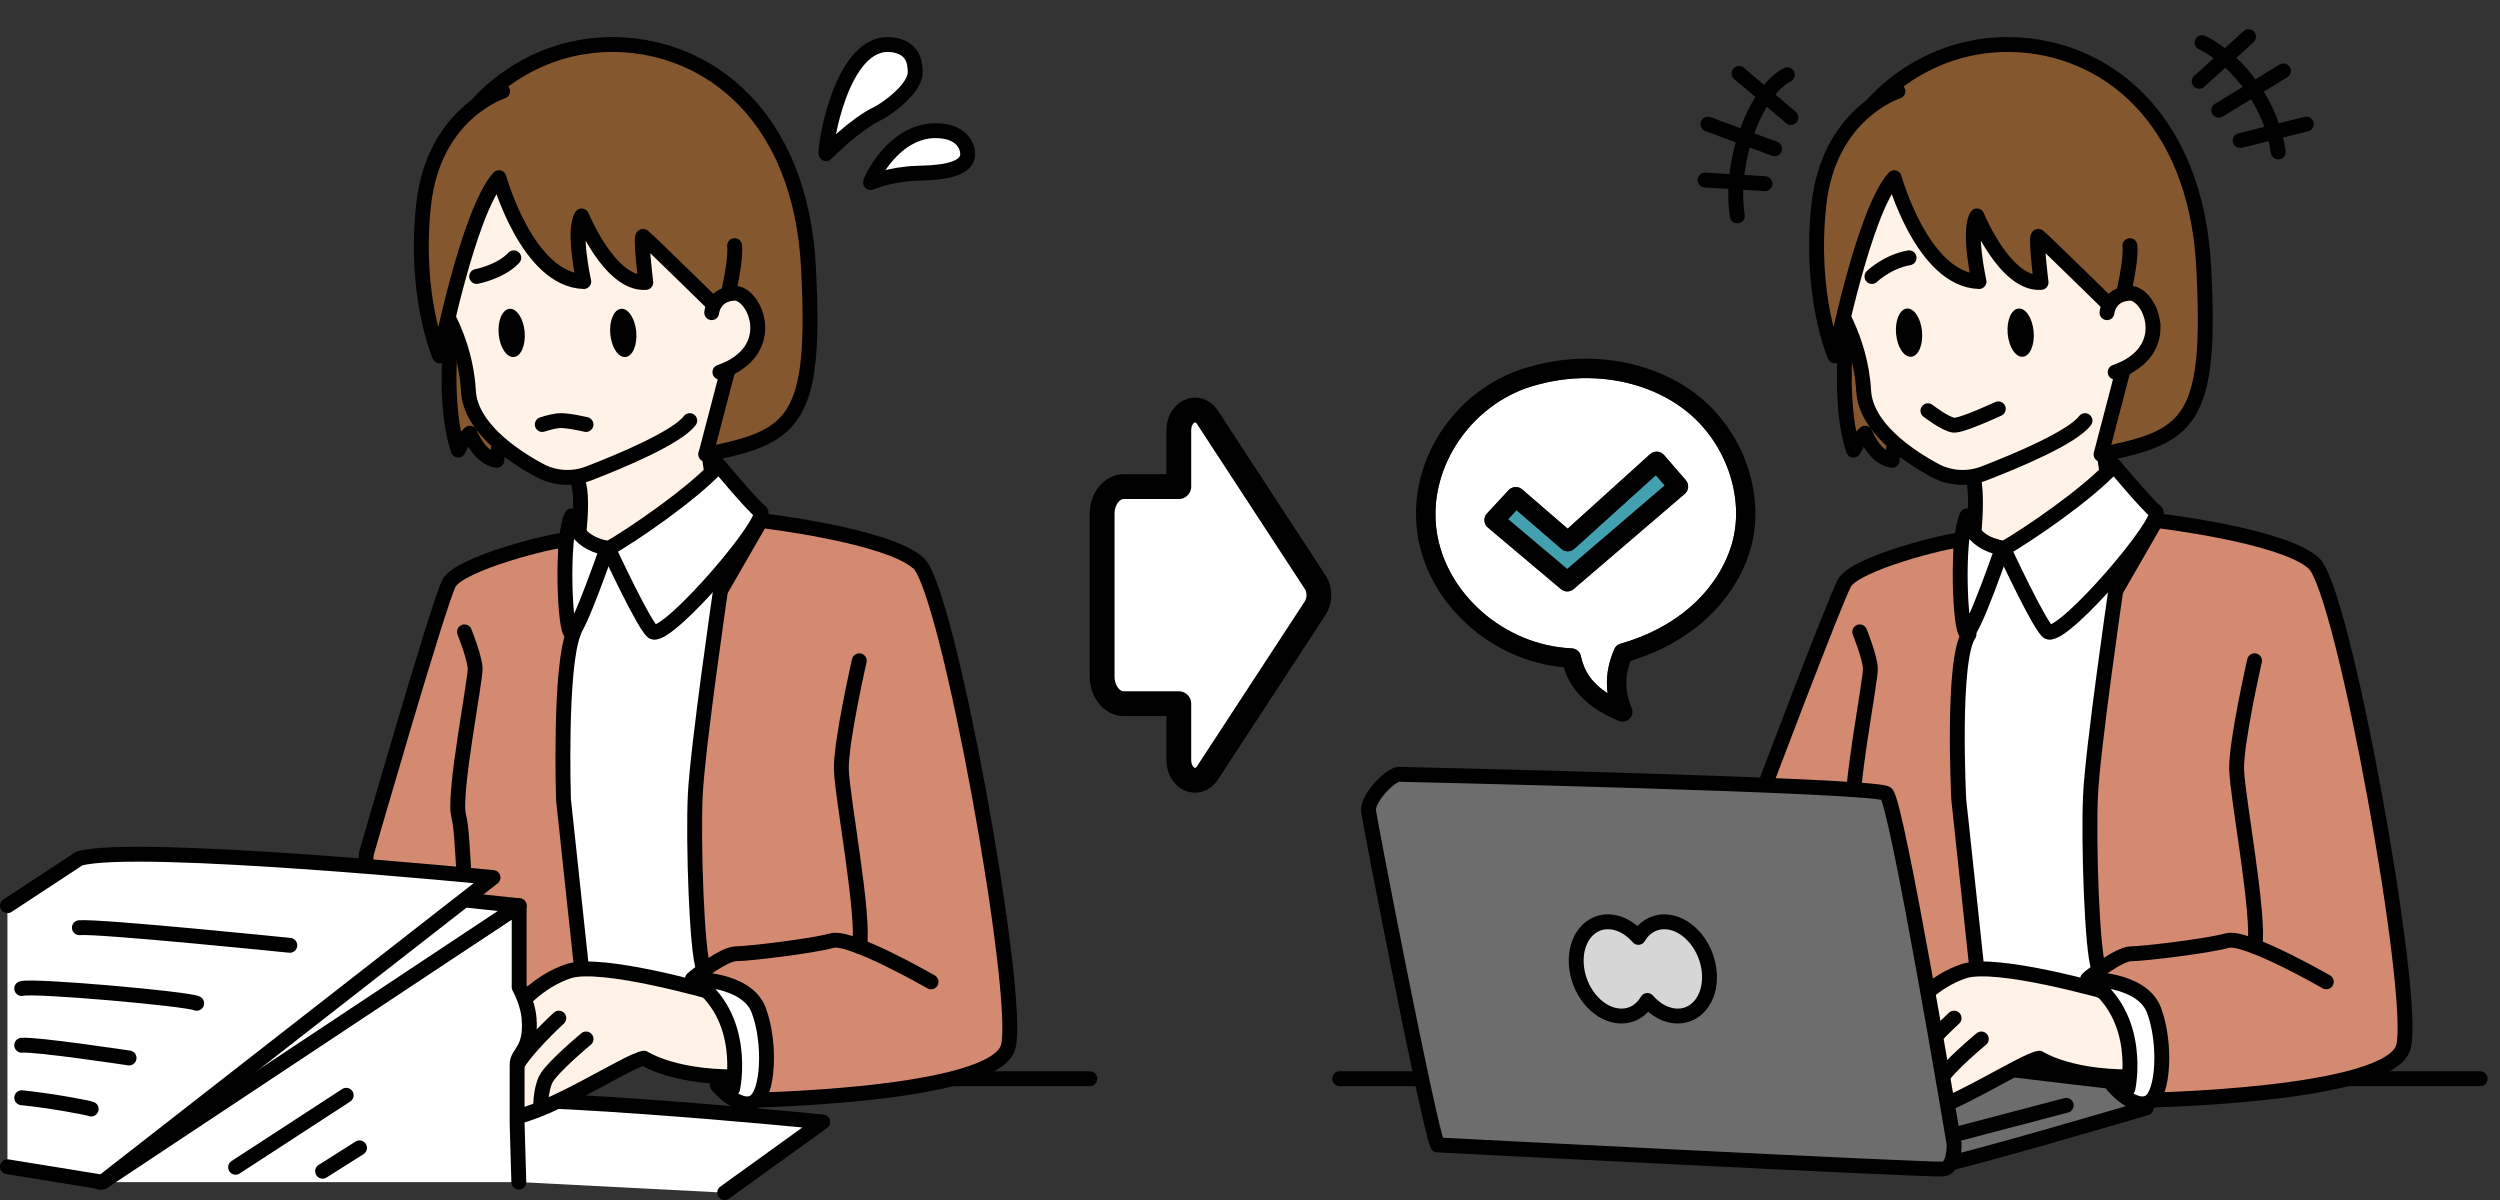
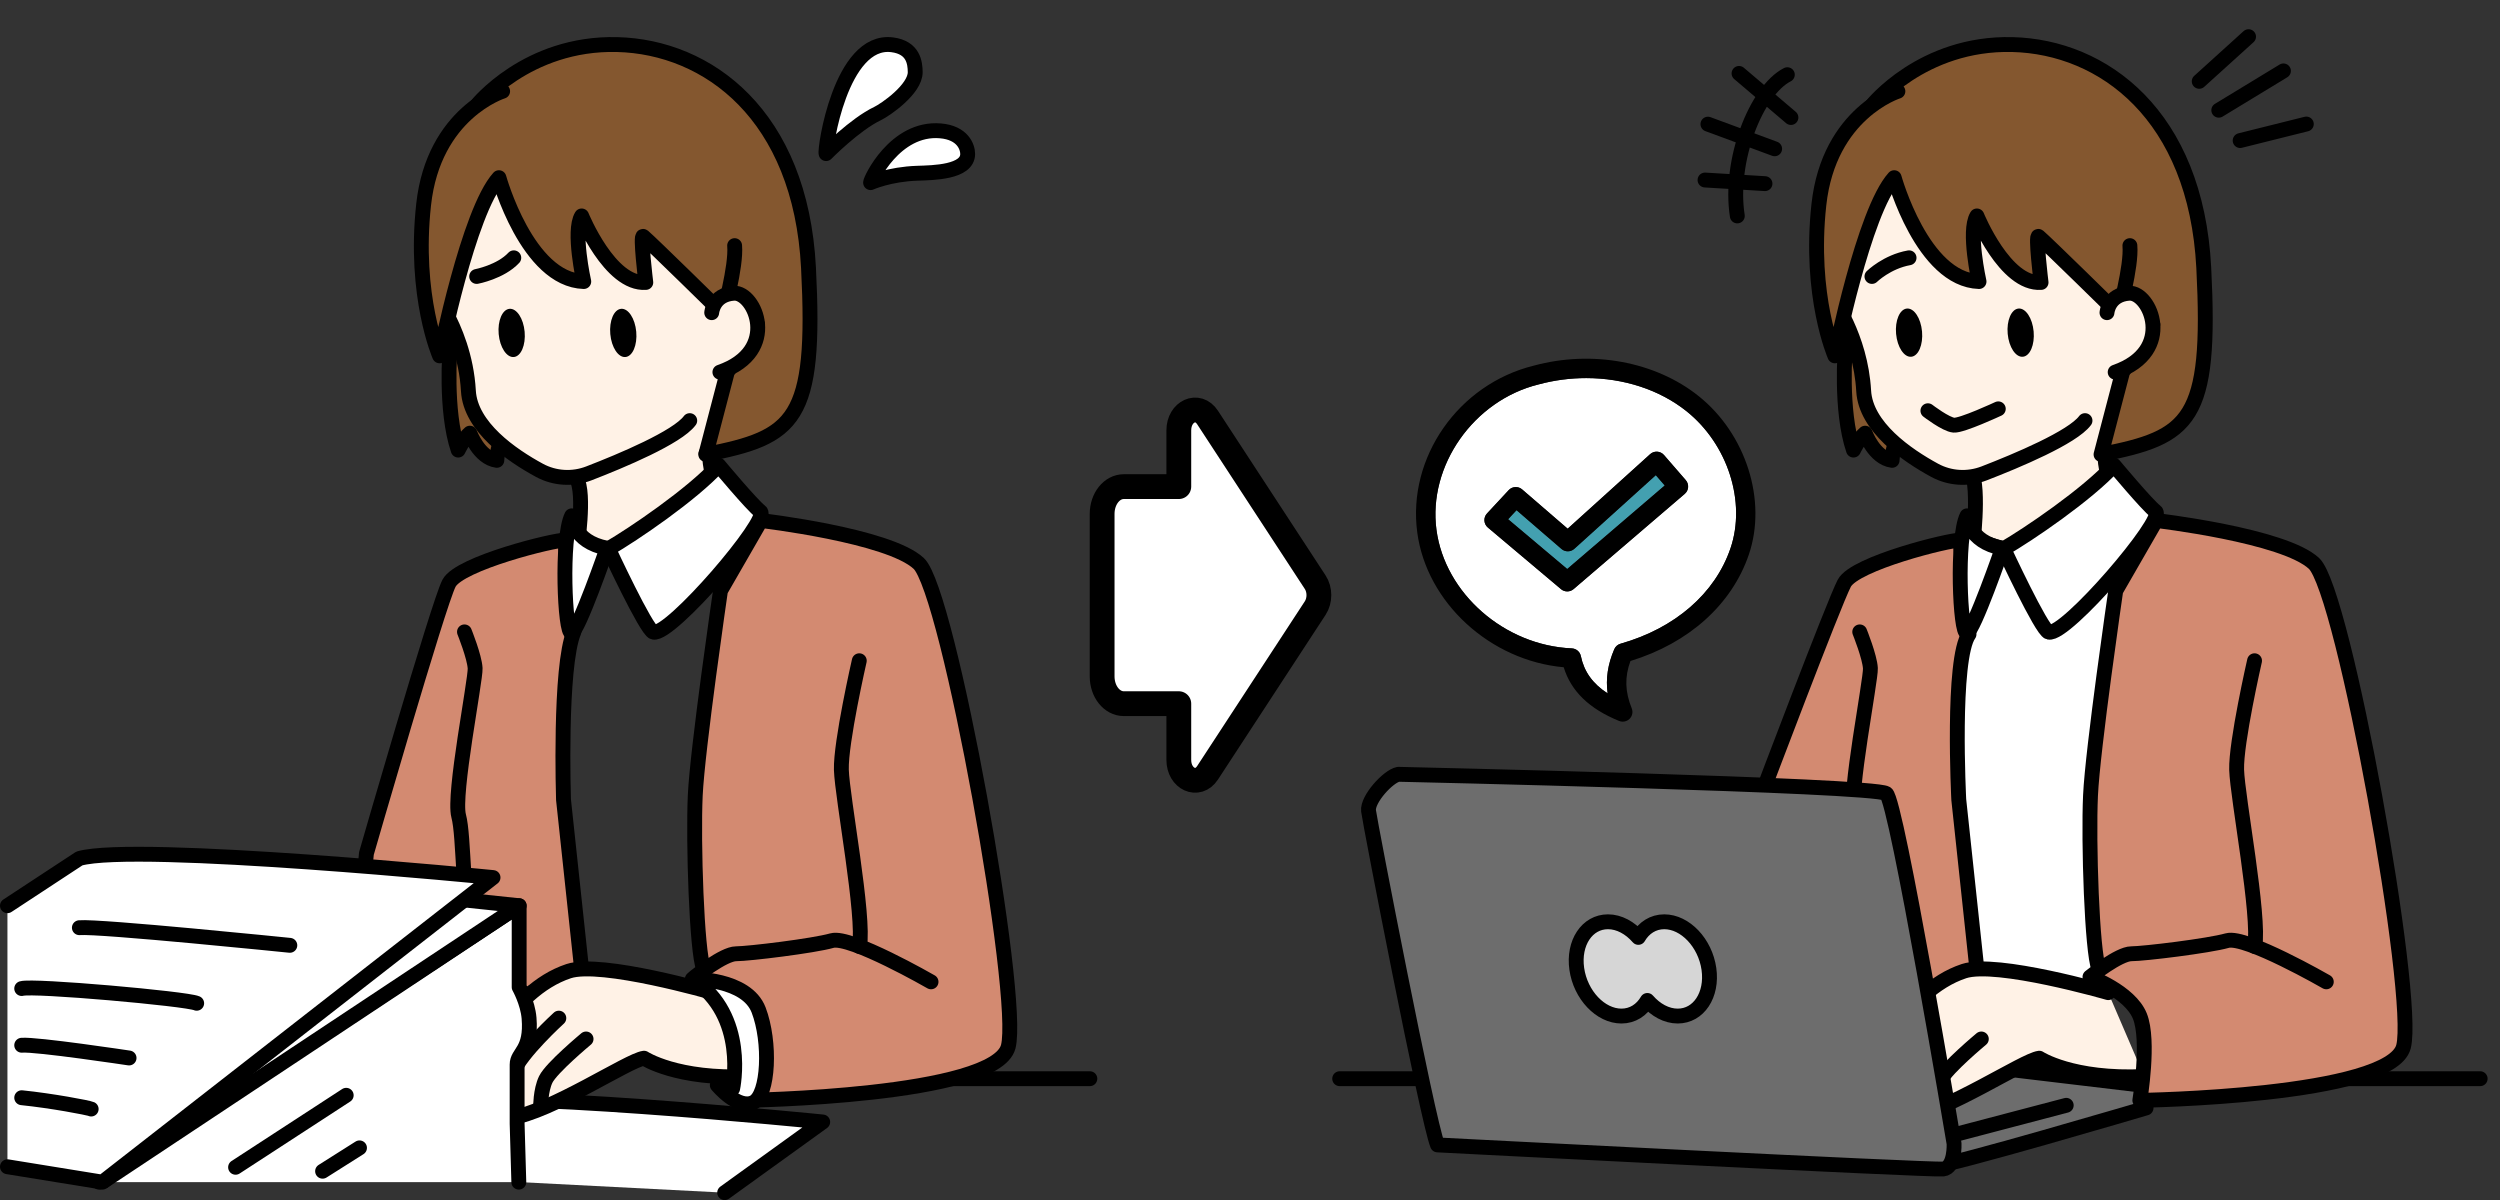
<svg xmlns="http://www.w3.org/2000/svg" id="a" width="504.077" height="241.977" viewBox="0 0 504.077 241.977">
  <rect x="0" y="0" width="504.077" height="241.977" fill="#333333" stroke="none" />
  <defs>
    <style>.b,.c{fill:none;}.d{stroke-width:5px;}.d,.e,.f,.g{fill:#fff;}.d,.f,.h,.i,.j,.k,.g,.l,.c{stroke:#000;stroke-linejoin:round;}.d,.h,.i,.j,.k,.g,.l,.c{stroke-linecap:round;}.m{fill:#43a0b0;}.f,.h,.i,.j,.k,.g,.l,.c{stroke-width:3px;}.h{fill:#84572f;}.i{fill:#d6d6d6;}.j{fill:#d38a71;}.k{fill:#6d6d6d;}.l{fill:#fff2e6;}</style>
  </defs>
  <path class="d" d="M265.186,117.392l-21.709-33.219c-1.947-2.98-5.793-1.249-5.793,2.608v11.336h-11.096c-2.41,0-4.364,2.456-4.364,5.486v32.793c0,3.03,1.954,5.486,4.364,5.486h11.096v11.336c0,3.857,3.845,5.588,5.793,2.608l21.709-33.219c.991-1.516,.991-3.701,0-5.216Z" />
-   <rect class="e" x="109.982" y="110.646" width="38.162" height="88.432" />
  <line class="g" x1="185.935" y1="217.498" x2="219.748" y2="217.498" />
  <line class="g" x1="46.793" y1="219.498" x2="80.605" y2="219.498" />
  <path class="g" d="M66.139,236.359l18.606-13.879c11.494-3.255,81.139,3.741,81.139,3.741l-19.769,14.256" />
  <path class="j" d="M117.224,194.937l-3.606-33.705s-.868-26.775,2.094-33.825l-1.807-18.489c-2.032-.106-21.248,4.616-23.373,8.684s-16.652,54.482-16.652,54.482l-3.681,39.652" />
  <path class="c" d="M93.651,127.406s2.035,5.055,2.15,7.347-4.47,25.463-3.324,29.752,.626,16.876,3.262,30.86" />
  <path class="l" d="M143.751,200.147s-22.505-6.513-29.087-4.337c-12.172,4.023-18.474,19.93-18.474,19.93,0,0-1.32,10.788,6.763,9.659,8.083-1.129,23.741-11.63,26.899-12.033,0,0,6.633,4.388,21.17,3.691" />
  <path class="l" d="M115.272,95.809c3.059,.223,1.28,13.015,1.28,13.015l17.428,6.985s13.723-16.399,10.816-18.551-1.293-12.533-1.293-12.533l7.183-11.688" />
  <path class="h" d="M90.752,69.949s-1.096,12.801,1.635,20.803c0,0,1.178-2.452,2.354-3.41,0,0,1.846,5.002,5.434,5.477,0,0,.196-3.197,.768-3.247" />
  <path class="l" d="M139.073,84.809c-2.512,3.382-13.744,8.089-20.344,10.64-3.253,1.257-6.896,1.047-9.961-.616-5.61-3.043-13.915-8.748-14.324-16.014-.387-6.887-2.805-12.516-4.564-15.77-1.216-2.249-1.714-4.818-1.337-7.347,1.171-7.857,4.512-23.844,12.4-24.989,10.489-1.522,55.285-5.582,55.746,25.028s-14.33,35.678-14.33,35.678" />
  <path class="h" d="M96.11,21.265s10.097-12.735,28.331-12.28,36.984,14.122,38.578,45.007-2.732,34.136-20.714,37.637l4.339-16.593,6.111-9.608" />
  <path class="h" d="M101.346,18.401s-13.896,4.327-15.93,22.836,3.223,30.513,3.223,30.513c0,0,5.8-29.119,11.961-35.926,0,0,5.692,20.577,17.104,20.942,0,0-2.282-10.225-.428-13.227,0,0,5.687,13.925,12.935,13.41,0,0-1.198-9.85-.504-9.266,1.59,1.337,16.104,15.609,16.104,15.609,0,0,2.68-9.531,2.312-13.767" />
  <path class="l" d="M143.503,63.044s.256-3.634,4.468-3.924,9.476,11.639-2.818,15.916" />
  <path class="g" d="M144.916,93.809c-5.425,5.935-17.189,13.909-22.243,16.84,0,0,7.659,16.493,9.087,16.814,3.473,.781,23.602-22.769,21.569-24.323-1.758-1.344-8.414-9.331-8.414-9.331Z" />
  <path class="g" d="M115.272,104.01s.136,5.211,7.136,6.526c0,0-5.764,16.652-7.154,17.064s-2.175-19.216,.018-23.591Z" />
  <path class="j" d="M187.726,197.968s-16.27-9.373-19.983-8.312-16.8,2.653-19.328,2.653-8.342,4.679-8.342,4.679c0,0,8.041,2.926,10.055,7.877s0,17.001,0,17.001c0,0,50.508-.731,53.161-10.811s-12.025-91.782-18.038-97.441-31.832-8.665-31.832-8.665l-8.149,14.15s-4.659,31.95-5.087,41.288,.291,31.558,1.676,34.979" />
  <path class="c" d="M173.257,133.226s-3.769,16.488-3.612,21.984,4.754,29.653,3.655,35.62" />
  <path class="g" d="M139.597,197.409s10.92-.165,13.371,6.25,2.042,17.094-1.063,18.628c-3.105,1.534-7.278-3.499-7.278-3.499l3.098,.694s3.205-14.637-8.127-22.072Z" />
  <path class="c" d="M112.678,205.287s-7.697,7.015-9.194,10.884-1.541,7.077-1.541,7.077" />
  <path class="c" d="M118.168,209.489s-6.99,5.815-8.125,8.151c-1.066,2.193-1.045,5.608-1.045,5.608" />
  <path class="c" d="M103.596,51.981c-2.654,2.848-7.486,3.761-7.486,3.761" />
  <path class="g" d="M166.566,30.971c-.37-.647,2.904-23.278,13.324-21.941,4.321,.554,4.621,3.681,4.644,5.497,.044,3.464-6.043,7.633-7.576,8.361-4.573,2.171-10.393,8.084-10.393,8.084Z" />
  <path class="g" d="M175.537,36.824c-.102-.416,4.887-11.225,14.079-10.439,4.488,.383,5.497,3.233,5.497,4.665,0,3.695-6.977,3.778-10.116,3.88-5.682,.185-9.46,1.894-9.46,1.894Z" />
  <path class="g" d="M19.982,238.359l84.697-55.738v16.42s1.735,3.076,1.996,6.247c.547,6.645-2.406,6.888-2.406,9.351v11.904l.343,11.816" />
  <polyline class="f" points="20.647 238.359 104.679 182.621 26.892 174.459" />
  <path class="g" d="M1.5,182.621l14.504-9.526c11.494-3.255,83.406,3.845,83.406,3.845L20.647,238.359l-19.147-3.107" />
  <line class="g" x1="47.5" y1="235.359" x2="69.805" y2="220.843" />
  <line class="g" x1="65.043" y1="236.153" x2="72.486" y2="231.445" />
  <path class="g" d="M4.377,221.335c5.966,.608,13.427,2.011,14.006,2.281" />
  <path class="g" d="M4.377,210.753c2.853-.264,21.646,2.569,21.646,2.569" />
  <path class="g" d="M4.377,199.32c2.239-.706,33.261,2.05,35.28,2.97" />
  <path class="g" d="M58.438,190.607s-38.456-3.92-42.434-3.555" />
  <ellipse cx="103.167" cy="67.129" rx="2.627" ry="4.88" transform="translate(-5.614 9.54) rotate(-5.155)" />
  <ellipse cx="125.67" cy="67.129" rx="2.627" ry="4.88" transform="translate(-5.523 11.562) rotate(-5.155)" />
-   <path class="c" d="M109.339,85.594s1.525-.535,3.133-.755c1.639-.224,5.684,.755,5.684,.755" />
  <line class="g" x1="466.265" y1="217.498" x2="500.077" y2="217.498" />
  <rect class="e" x="390.371" y="110.646" width="38.162" height="88.432" />
  <line class="g" x1="270.122" y1="217.498" x2="303.934" y2="217.498" />
  <path class="k" d="M390.13,235.073c2.081,.303,42.58-11.671,42.58-11.671v-4.488l-52.518-6.262" />
  <path class="j" d="M398.554,194.937l-3.606-33.705s-1.453-28.412,2.064-33.344l-1.777-18.971c-2.032-.106-21.248,4.616-23.373,8.684s-16.698,42.634-16.698,42.634l6.417,57.262" />
  <path class="c" d="M374.98,127.406s2.035,5.055,2.15,7.347-4.47,25.463-3.324,29.752,4.814,13.688,7.45,27.672" />
  <path class="l" d="M425.08,200.147s-22.505-6.513-29.087-4.337c-12.172,4.023-18.474,19.93-18.474,19.93,0,0-1.32,10.788,6.763,9.659s23.741-11.63,26.899-12.033c0,0,6.633,4.388,21.17,3.691" />
  <path class="l" d="M396.449,94.257c3.059,.223,1.433,14.567,1.433,14.567l19.464,5.906s11.687-15.32,8.78-17.473-1.293-12.533-1.293-12.533l7.183-11.688" />
  <path class="h" d="M372.081,69.949s-1.096,12.801,1.635,20.803c0,0,1.178-2.452,2.354-3.41,0,0,1.846,5.002,5.434,5.477,0,0,.196-3.197,.768-3.247" />
  <path class="l" d="M420.402,84.809c-2.512,3.382-13.74,8.088-20.34,10.639-3.255,1.258-6.901,1.048-9.968-.616-5.61-3.044-13.912-8.747-14.32-16.012-.619-11.019-6.438-18.819-6.438-18.819,0,0,2.448-27.764,12.936-29.286s55.285-5.582,55.746,25.028-13.186,35.887-13.186,35.887" />
  <path class="h" d="M377.439,21.265s10.097-12.735,28.331-12.28,36.984,14.122,38.578,45.007-2.732,34.136-20.714,37.637l4.339-16.593,6.111-9.608" />
  <path class="h" d="M382.675,18.401s-13.896,4.327-15.93,22.836,3.223,30.513,3.223,30.513c0,0,5.8-29.119,11.961-35.926,0,0,5.692,20.577,17.104,20.942,0,0-2.282-10.225-.428-13.227,0,0,5.687,13.925,12.935,13.41,0,0-1.198-9.85-.504-9.266,1.59,1.337,16.104,15.609,16.104,15.609,0,0,2.68-9.531,2.312-13.767" />
  <path class="l" d="M424.833,63.044s.256-3.634,4.468-3.924,9.476,11.639-2.818,15.916" />
  <path class="g" d="M426.245,93.809c-5.425,5.935-17.189,13.909-22.243,16.84,0,0,7.659,16.493,9.087,16.814,3.473,.781,23.602-22.769,21.569-24.323-1.758-1.344-8.414-9.331-8.414-9.331Z" />
  <path class="g" d="M396.602,104.01s.136,5.211,7.136,6.526c0,0-5.764,16.652-7.154,17.064s-2.175-19.216,.018-23.591Z" />
  <path class="j" d="M423.188,195.365c-1.385-3.421-2.104-25.641-1.676-34.979s5.087-41.288,5.087-41.288l8.149-14.15s25.819,3.006,31.832,8.665,20.691,87.361,18.038,97.441-53.161,10.811-53.161,10.811c0,0,2.014-12.049,0-17.001s-10.055-7.877-10.055-7.877c0,0,5.814-4.679,8.342-4.679s15.615-1.592,19.328-2.653,19.983,8.312,19.983,8.312" />
  <path class="c" d="M454.586,133.226s-3.769,16.488-3.612,21.984,4.754,29.653,3.655,35.62" />
-   <path class="g" d="M420.926,197.409s10.92-.165,13.371,6.25,2.042,17.094-1.063,18.628-7.278-3.499-7.278-3.499l3.098,.694s3.205-14.637-8.127-22.072Z" />
-   <path class="c" d="M394.007,205.287s-7.697,7.015-9.194,10.884-1.541,7.077-1.541,7.077" />
  <path class="c" d="M399.497,209.489s-6.99,5.815-8.125,8.151c-1.066,2.193-1.045,5.608-1.045,5.608" />
  <path class="k" d="M281.949,156.123c-2.045,.384-6.286,5.028-6.01,7.367s11.968,62.714,13.904,67.36c0,0,99.509,5.136,101.947,4.861s2.212-5.119,2.212-5.119c0,0-11.601-69.322-13.681-70.601-2.811-1.728-98.371-3.868-98.371-3.868Z" />
  <line class="g" x1="394.913" y1="228.572" x2="416.614" y2="222.866" />
  <path class="c" d="M388.724,82.817s3.609,2.775,5.226,2.911,8.967-3.292,8.967-3.292" />
  <ellipse cx="384.926" cy="67.076" rx="2.627" ry="4.88" transform="translate(-4.47 34.855) rotate(-5.155)" />
  <ellipse cx="407.429" cy="67.076" rx="2.627" ry="4.88" transform="translate(-4.379 36.876) rotate(-5.155)" />
  <path class="c" d="M384.926,51.981c-4.466,.799-7.486,3.761-7.486,3.761" />
  <path class="m" d="M333.86,95.81l-16.428,14.849c-.731,.661-1.842,.674-2.588,.03l-9.063-7.82-1.696,1.825,11.914,10.037,19.663-16.843-1.801-2.077Z" />
  <path class="e" d="M318.753,132.291c.641,3.123,2.384,5.572,5.398,7.522-.412-2.978,.035-5.889,1.34-8.917,.233-.541,.697-.947,1.263-1.107,10.985-3.114,19.065-10.127,22.168-19.242,3.184-9.352-.541-20.969-8.855-27.621-5.459-4.368-12.723-6.692-20.246-6.692-3.186,0-6.418,.417-9.58,1.272-13.111,3.23-22.334,16.384-20.604,29.335,1.712,12.81,13.696,23.303,27.284,23.89,.896,.038,1.65,.682,1.831,1.56Zm-4.004-13.5l-14.755-12.429c-.409-.345-.659-.842-.692-1.376s.155-1.058,.519-1.45l4.377-4.709c.716-.771,1.914-.836,2.709-.149l9.183,7.923,16.628-15.029c.39-.352,.904-.533,1.43-.501,.524,.032,1.014,.274,1.358,.67l4.397,5.07c.341,.394,.511,.907,.473,1.426-.038,.519-.282,1.001-.678,1.34l-22.418,19.204c-.366,.314-.819,.47-1.272,.47-.448,0-.896-.153-1.26-.46Z" />
  <path d="M315.295,134.541c1.473,4.82,5.14,8.371,11.163,10.824,.238,.098,.488,.144,.737,.144,.508,0,1.008-.198,1.382-.571,.557-.557,.726-1.391,.43-2.119-1.358-3.346-1.446-6.323-.258-9.542,11.769-3.601,20.442-11.384,23.875-21.47,3.696-10.858-.557-24.288-10.113-31.935-8.727-6.982-21.482-9.335-33.247-6.152-15.199,3.743-25.523,18.519-23.502,33.638,1.894,14.168,14.719,25.852,29.533,27.182Zm-5.053-57.035c3.161-.855,6.394-1.272,9.58-1.272,7.522,0,14.786,2.324,20.245,6.692,8.314,6.652,12.038,18.269,8.855,27.621-3.103,9.115-11.183,16.127-22.169,19.242-.565,.16-1.029,.566-1.263,1.106-1.305,3.029-1.751,5.939-1.34,8.918-3.014-1.95-4.757-4.399-5.399-7.522-.18-.878-.934-1.522-1.831-1.56-13.588-.587-25.572-11.08-27.283-23.891-1.732-12.95,7.492-26.105,20.604-29.334Z" />
  <path d="M314.749,118.791c.364,.307,.812,.46,1.26,.46,.453,0,.906-.157,1.272-.47l22.418-19.204c.395-.339,.639-.821,.678-1.34,.038-.519-.132-1.032-.473-1.426l-4.397-5.07c-.345-.397-.834-.639-1.359-.67-.528-.037-1.04,.149-1.43,.501l-16.627,15.029-9.183-7.923c-.797-.687-1.993-.622-2.71,.149l-4.377,4.709c-.364,.392-.552,.916-.519,1.45,.032,.534,.282,1.032,.692,1.376l14.755,12.429Zm-8.969-15.922l9.063,7.82c.746,.644,1.856,.631,2.589-.03l16.427-14.848,1.802,2.076-19.663,16.843-11.914-10.037,1.696-1.825Z" />
  <path class="i" d="M335.566,185.859c-2.254,0-4.1,1.219-5.224,3.147-1.675-1.928-3.869-3.147-6.122-3.147-4.224,0-7.041,4.256-6.292,9.506s4.781,9.506,9.005,9.506c2.254,0,4.1-1.219,5.224-3.147,1.675,1.928,3.868,3.147,6.122,3.147,4.224,0,7.041-4.256,6.292-9.506s-4.781-9.506-9.005-9.506Z" />
  <rect class="b" x=".077" width="504" height="240" />
-   <path class="c" d="M444.004,8.601c7.681,3.712,14.201,13.109,15.361,22.042" />
  <line class="c" x1="443.431" y1="16.401" x2="453.378" y2="7.395" />
  <line class="c" x1="447.375" y1="22.223" x2="460.413" y2="14.297" />
  <line class="c" x1="451.684" y1="28.342" x2="465.025" y2="25.009" />
  <path class="c" d="M360.382,15.061c-6.284,3.221-11.813,17.34-10.087,28.478" />
  <line class="c" x1="361.107" y1="23.693" x2="350.643" y2="14.804" />
  <line class="c" x1="357.823" y1="30.001" x2="344.37" y2="25.031" />
  <line class="c" x1="355.875" y1="37.027" x2="343.784" y2="36.298" />
</svg>